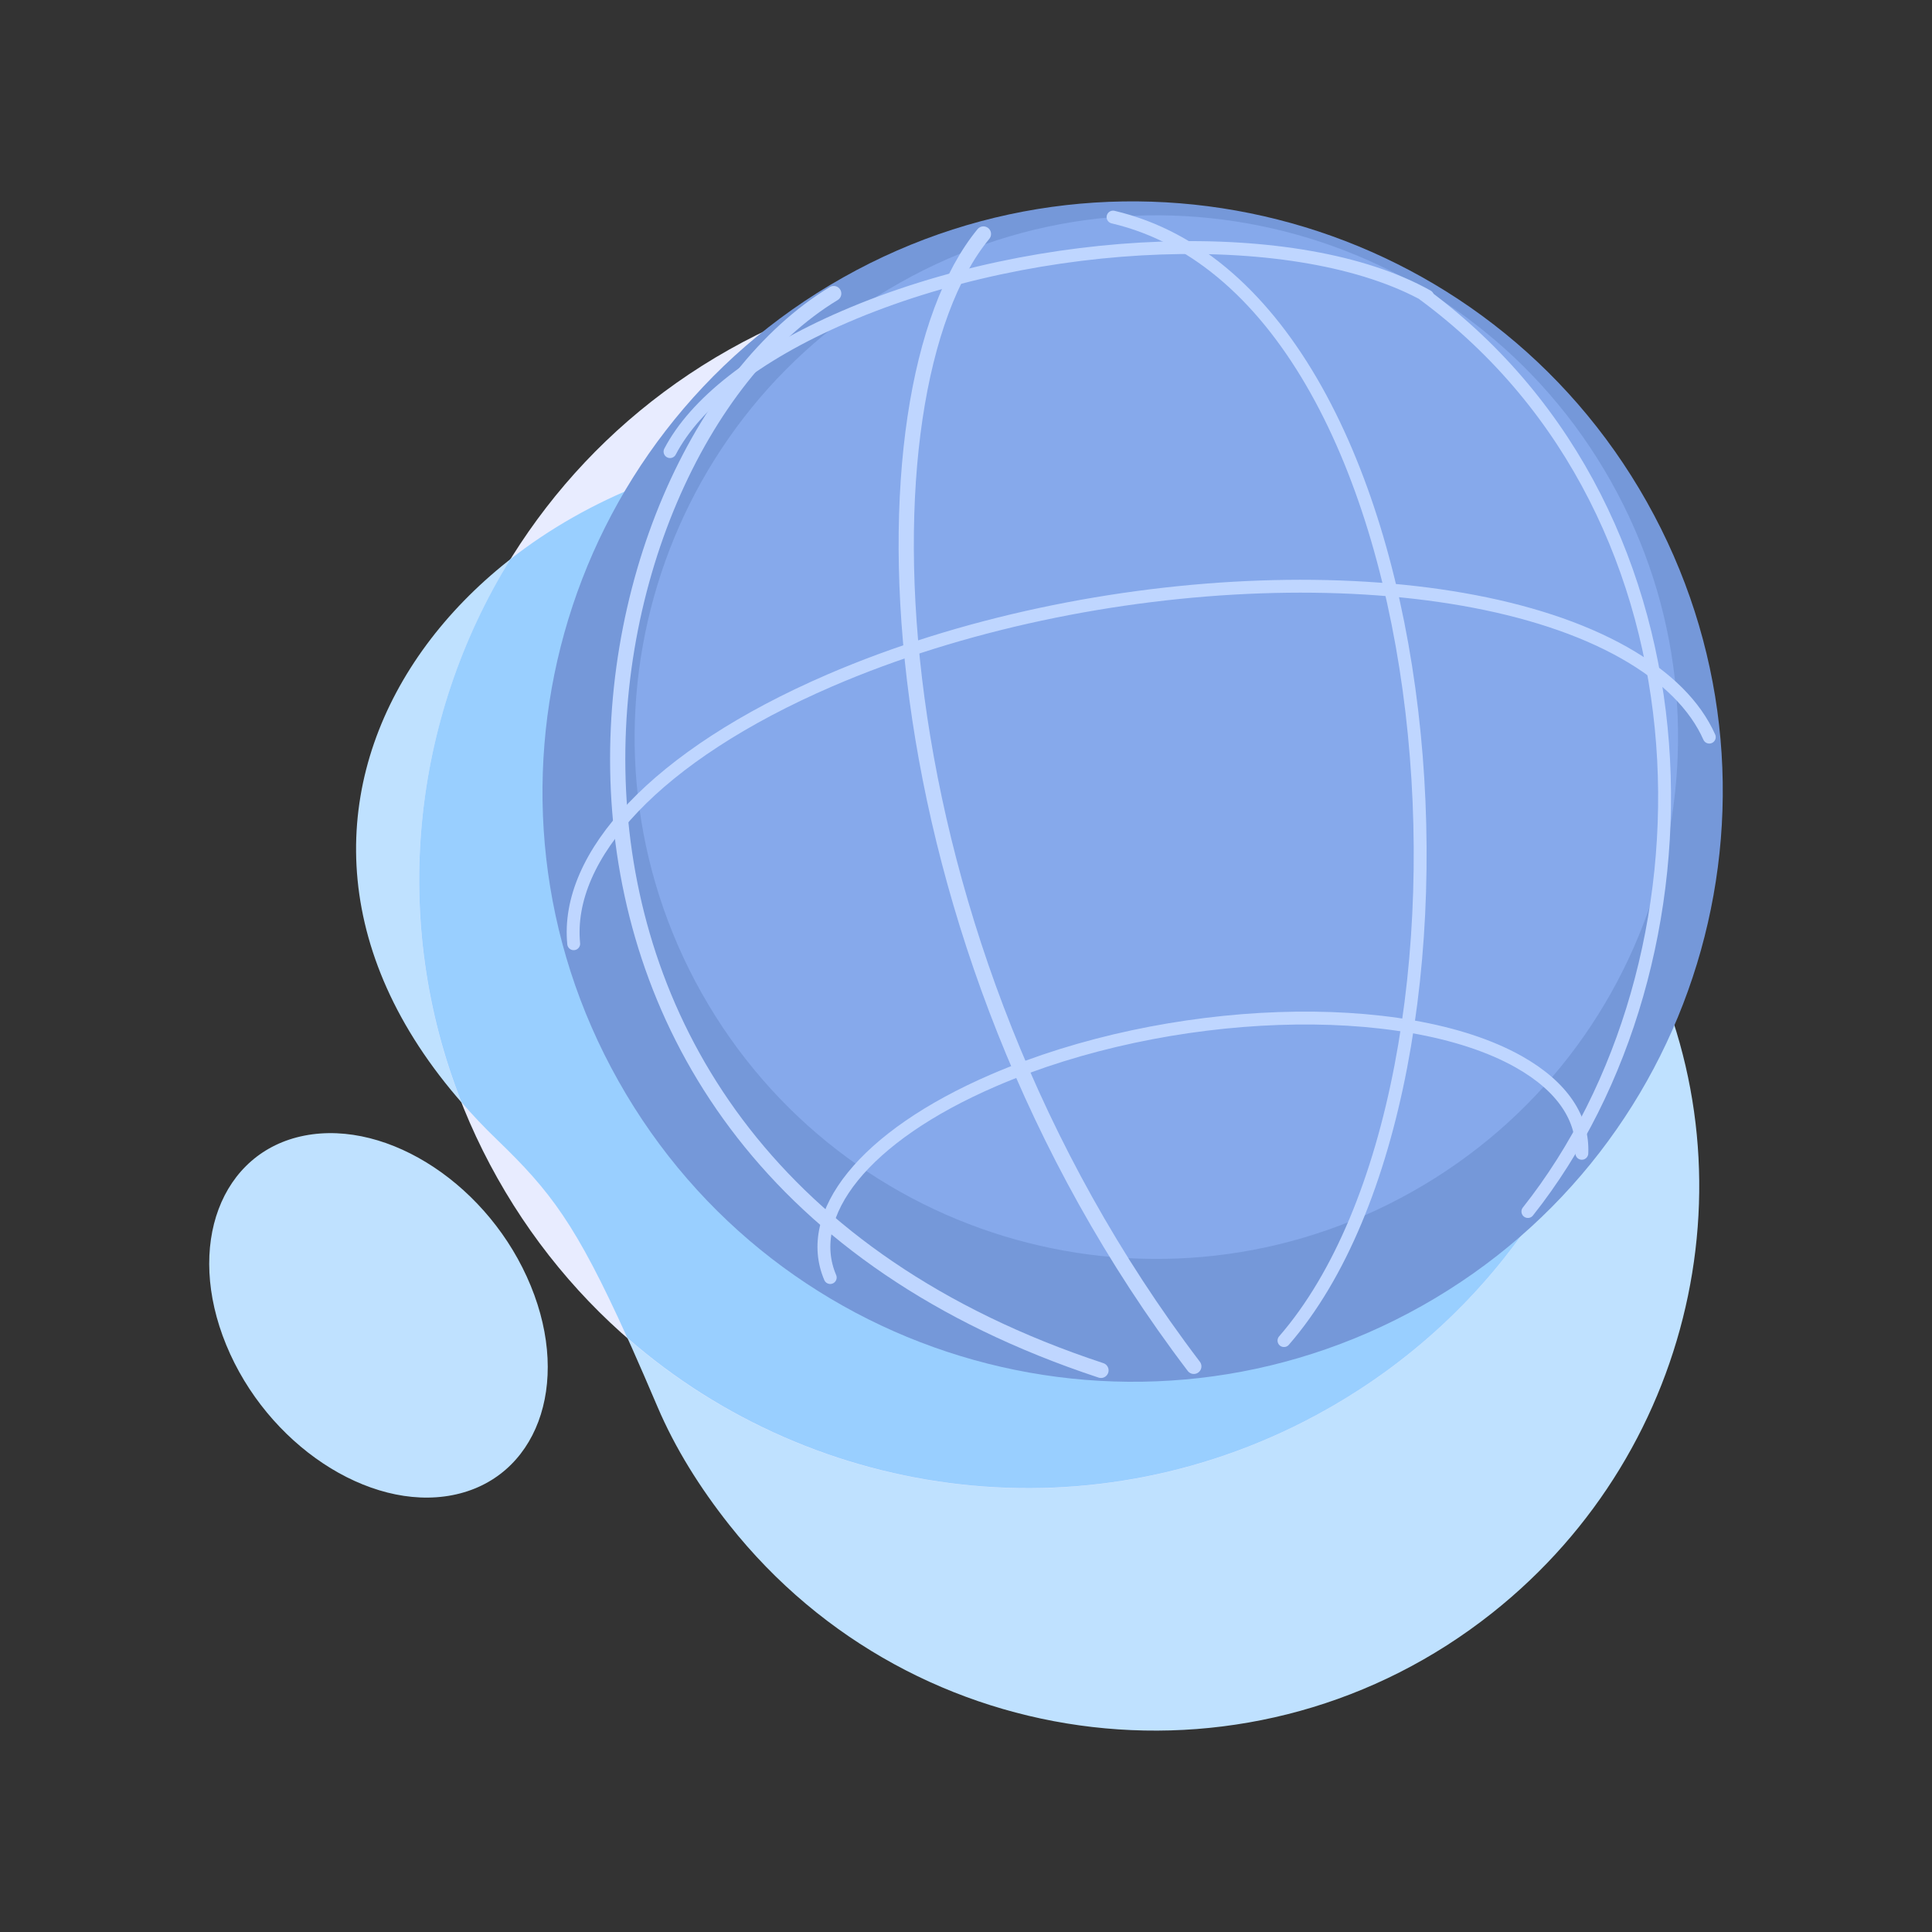
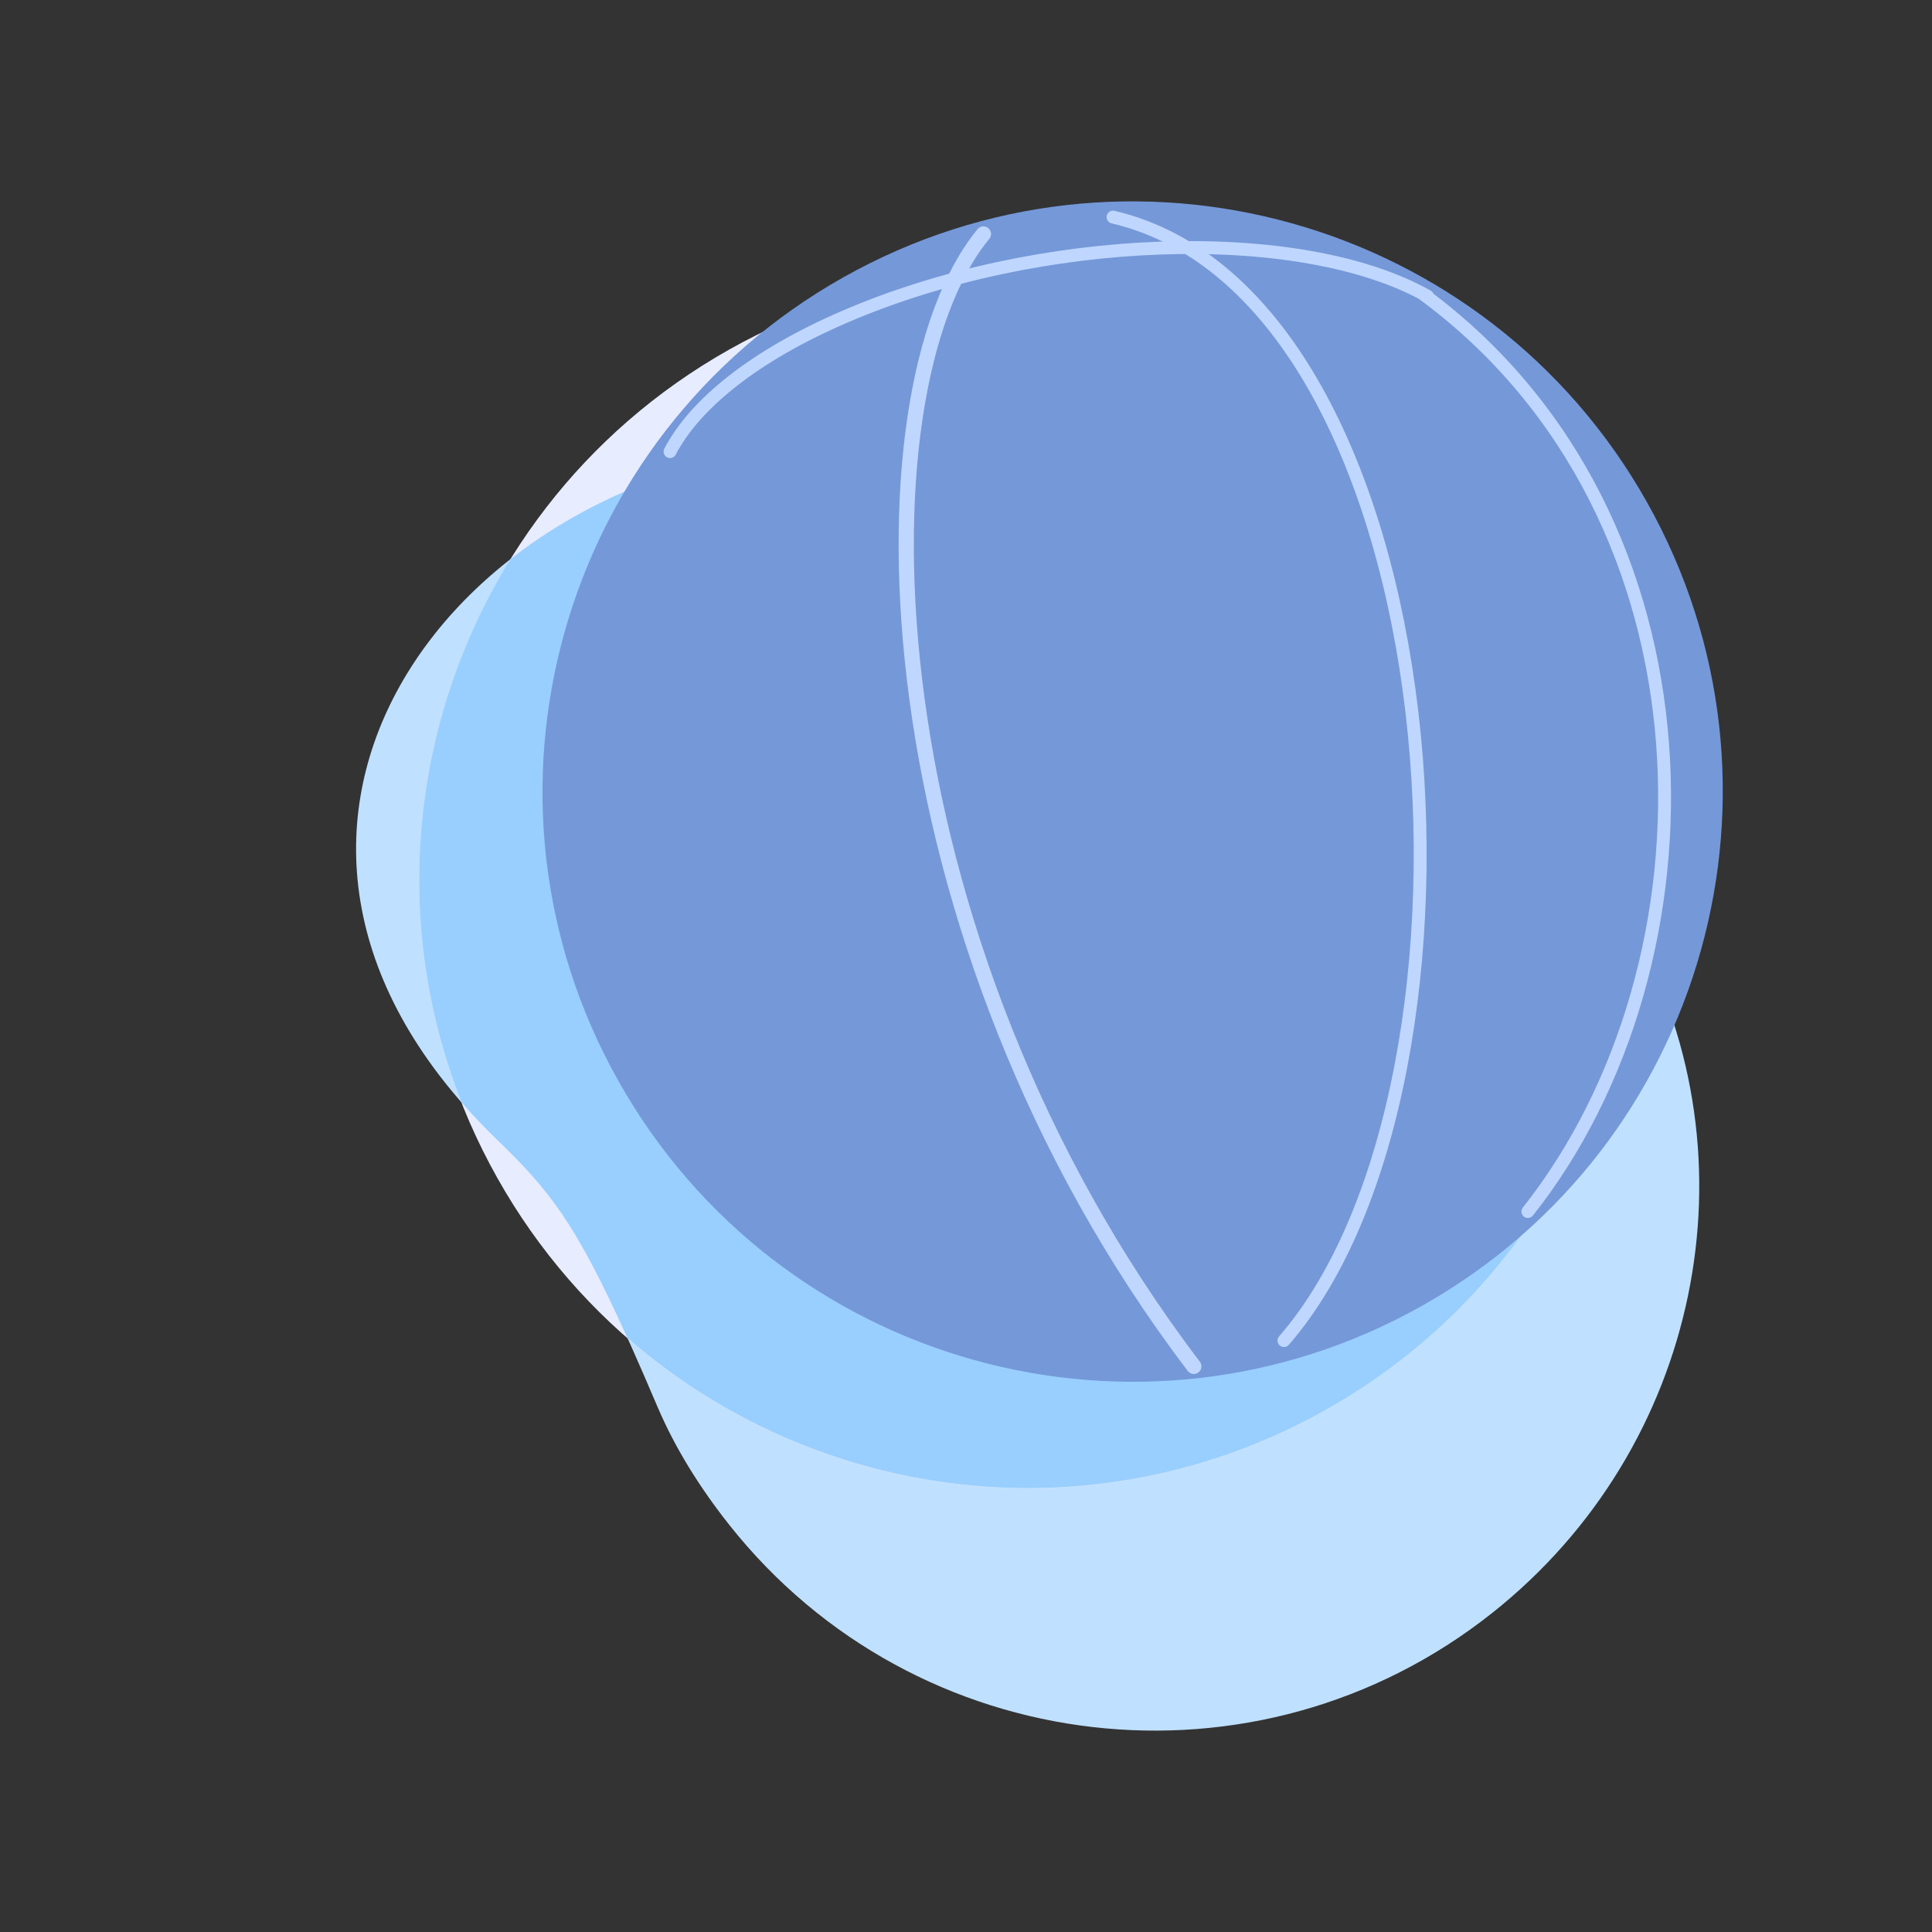
<svg xmlns="http://www.w3.org/2000/svg" version="1.1" id="_x31_" x="0px" y="0px" viewBox="0 0 72 72" style="enable-background:new 0 0 72 72;" xml:space="preserve">
  <rect x="0" y="0" width="72" height="72" fill="#333333" stroke="none" />
  <style type="text/css">
	.st0{fill-rule:evenodd;clip-rule:evenodd;fill:#BFE1FF;}
	.st1{fill-rule:evenodd;clip-rule:evenodd;fill:#E8ECFF;}
	.st2{fill-rule:evenodd;clip-rule:evenodd;fill:#99CFFF;}
	.st3{fill-rule:evenodd;clip-rule:evenodd;fill:#7598D9;}
	.st4{fill-rule:evenodd;clip-rule:evenodd;fill:#86A9EB;}
	
		.st5{fill-rule:evenodd;clip-rule:evenodd;fill:none;stroke:#BFD6FF;stroke-width:0.48;stroke-linecap:round;stroke-linejoin:round;stroke-miterlimit:22.926;}
	
		.st6{fill-rule:evenodd;clip-rule:evenodd;fill:none;stroke:#BFD6FF;stroke-width:0.567;stroke-linecap:round;stroke-linejoin:round;stroke-miterlimit:22.926;}
</style>
  <g>
    <g>
      <path class="st0" d="M27.18,56.83c-1.1-1.39-2.02-2.86-2.68-4.41c-2.72-6.39-3.64-7.69-5.97-9.94    C6.84,31.2,16.42,17.9,29.85,16.64c11.66-1.09,24.91,6.81,31.09,18.15c4.58,8.4,2.44,19.16-5.33,25.32    C46.85,67.06,34.12,65.59,27.18,56.83z" />
-       <path class="st0" d="M11.35,42.32c-3.13,0.61-4.44,4.1-2.92,7.8c1.52,3.7,5.3,6.21,8.43,5.6c3.13-0.61,4.44-4.1,2.92-7.8    C18.26,44.21,14.49,41.71,11.35,42.32z" />
    </g>
    <path class="st1" d="M27.17,13.03c10.91-6.15,24.74-2.28,30.88,8.63c6.15,10.91,2.28,24.74-8.63,30.88   c-10.91,6.15-24.74,2.28-30.88-8.63C12.4,33,16.26,19.18,27.17,13.03z" />
    <path class="st2" d="M23.38,49.86c-1.92-4.25-2.87-5.47-4.86-7.39c-0.48-0.46-0.92-0.93-1.32-1.39   c-2.68-6.78-1.86-14.29,1.82-20.24c2.9-2.27,6.68-3.81,10.83-4.2c11.62-1.09,24.84,6.77,31.04,18.06   c-0.62,7.22-4.68,14.01-11.46,17.83C40.83,57.38,30.42,56.01,23.38,49.86z" />
    <path class="st3" d="M31.42,10.34C42,4.38,55.41,8.12,61.37,18.7C67.33,29.29,63.58,42.7,53,48.66   c-10.58,5.96-23.99,2.22-29.95-8.37C17.09,29.71,20.84,16.3,31.42,10.34z" />
-     <path class="st4" d="M33.55,10.53c9.36-5.27,21.21-1.96,26.48,7.4c5.27,9.36,1.96,21.21-7.4,26.48c-9.36,5.27-21.21,1.96-26.48-7.4   C20.89,27.66,24.2,15.8,33.55,10.53z" />
    <g>
-       <path class="st5" d="M21.38,35.17c-0.32-3.27,3.06-7.01,9.54-9.81c9.83-4.24,23.09-4.71,29.6-1.04c1.61,0.91,2.66,1.98,3.18,3.15" />
-       <path class="st5" d="M30.94,47.61c-1-2.34,1.22-5.25,6.09-7.35c6.5-2.8,15.27-3.11,19.57-0.69c1.65,0.93,2.41,2.13,2.35,3.41" />
      <path class="st5" d="M24.97,16.83c0.93-1.78,3.15-3.58,6.52-5.03c7.21-3.11,16.93-3.45,21.71-0.76" />
      <path class="st5" d="M41.48,8.09c12.78,3,14.79,32.17,6.37,41.87" />
      <path class="st5" d="M53.08,10.99c11.2,8.29,11.19,24.91,3.86,34.16" />
      <path class="st6" d="M36.65,8.72c-4.89,5.94-4.33,26.19,7.84,42.2" />
-       <path class="st6" d="M31.07,10.94c-9.96,6.04-14.62,32.02,9.96,40.13" />
    </g>
  </g>
</svg>